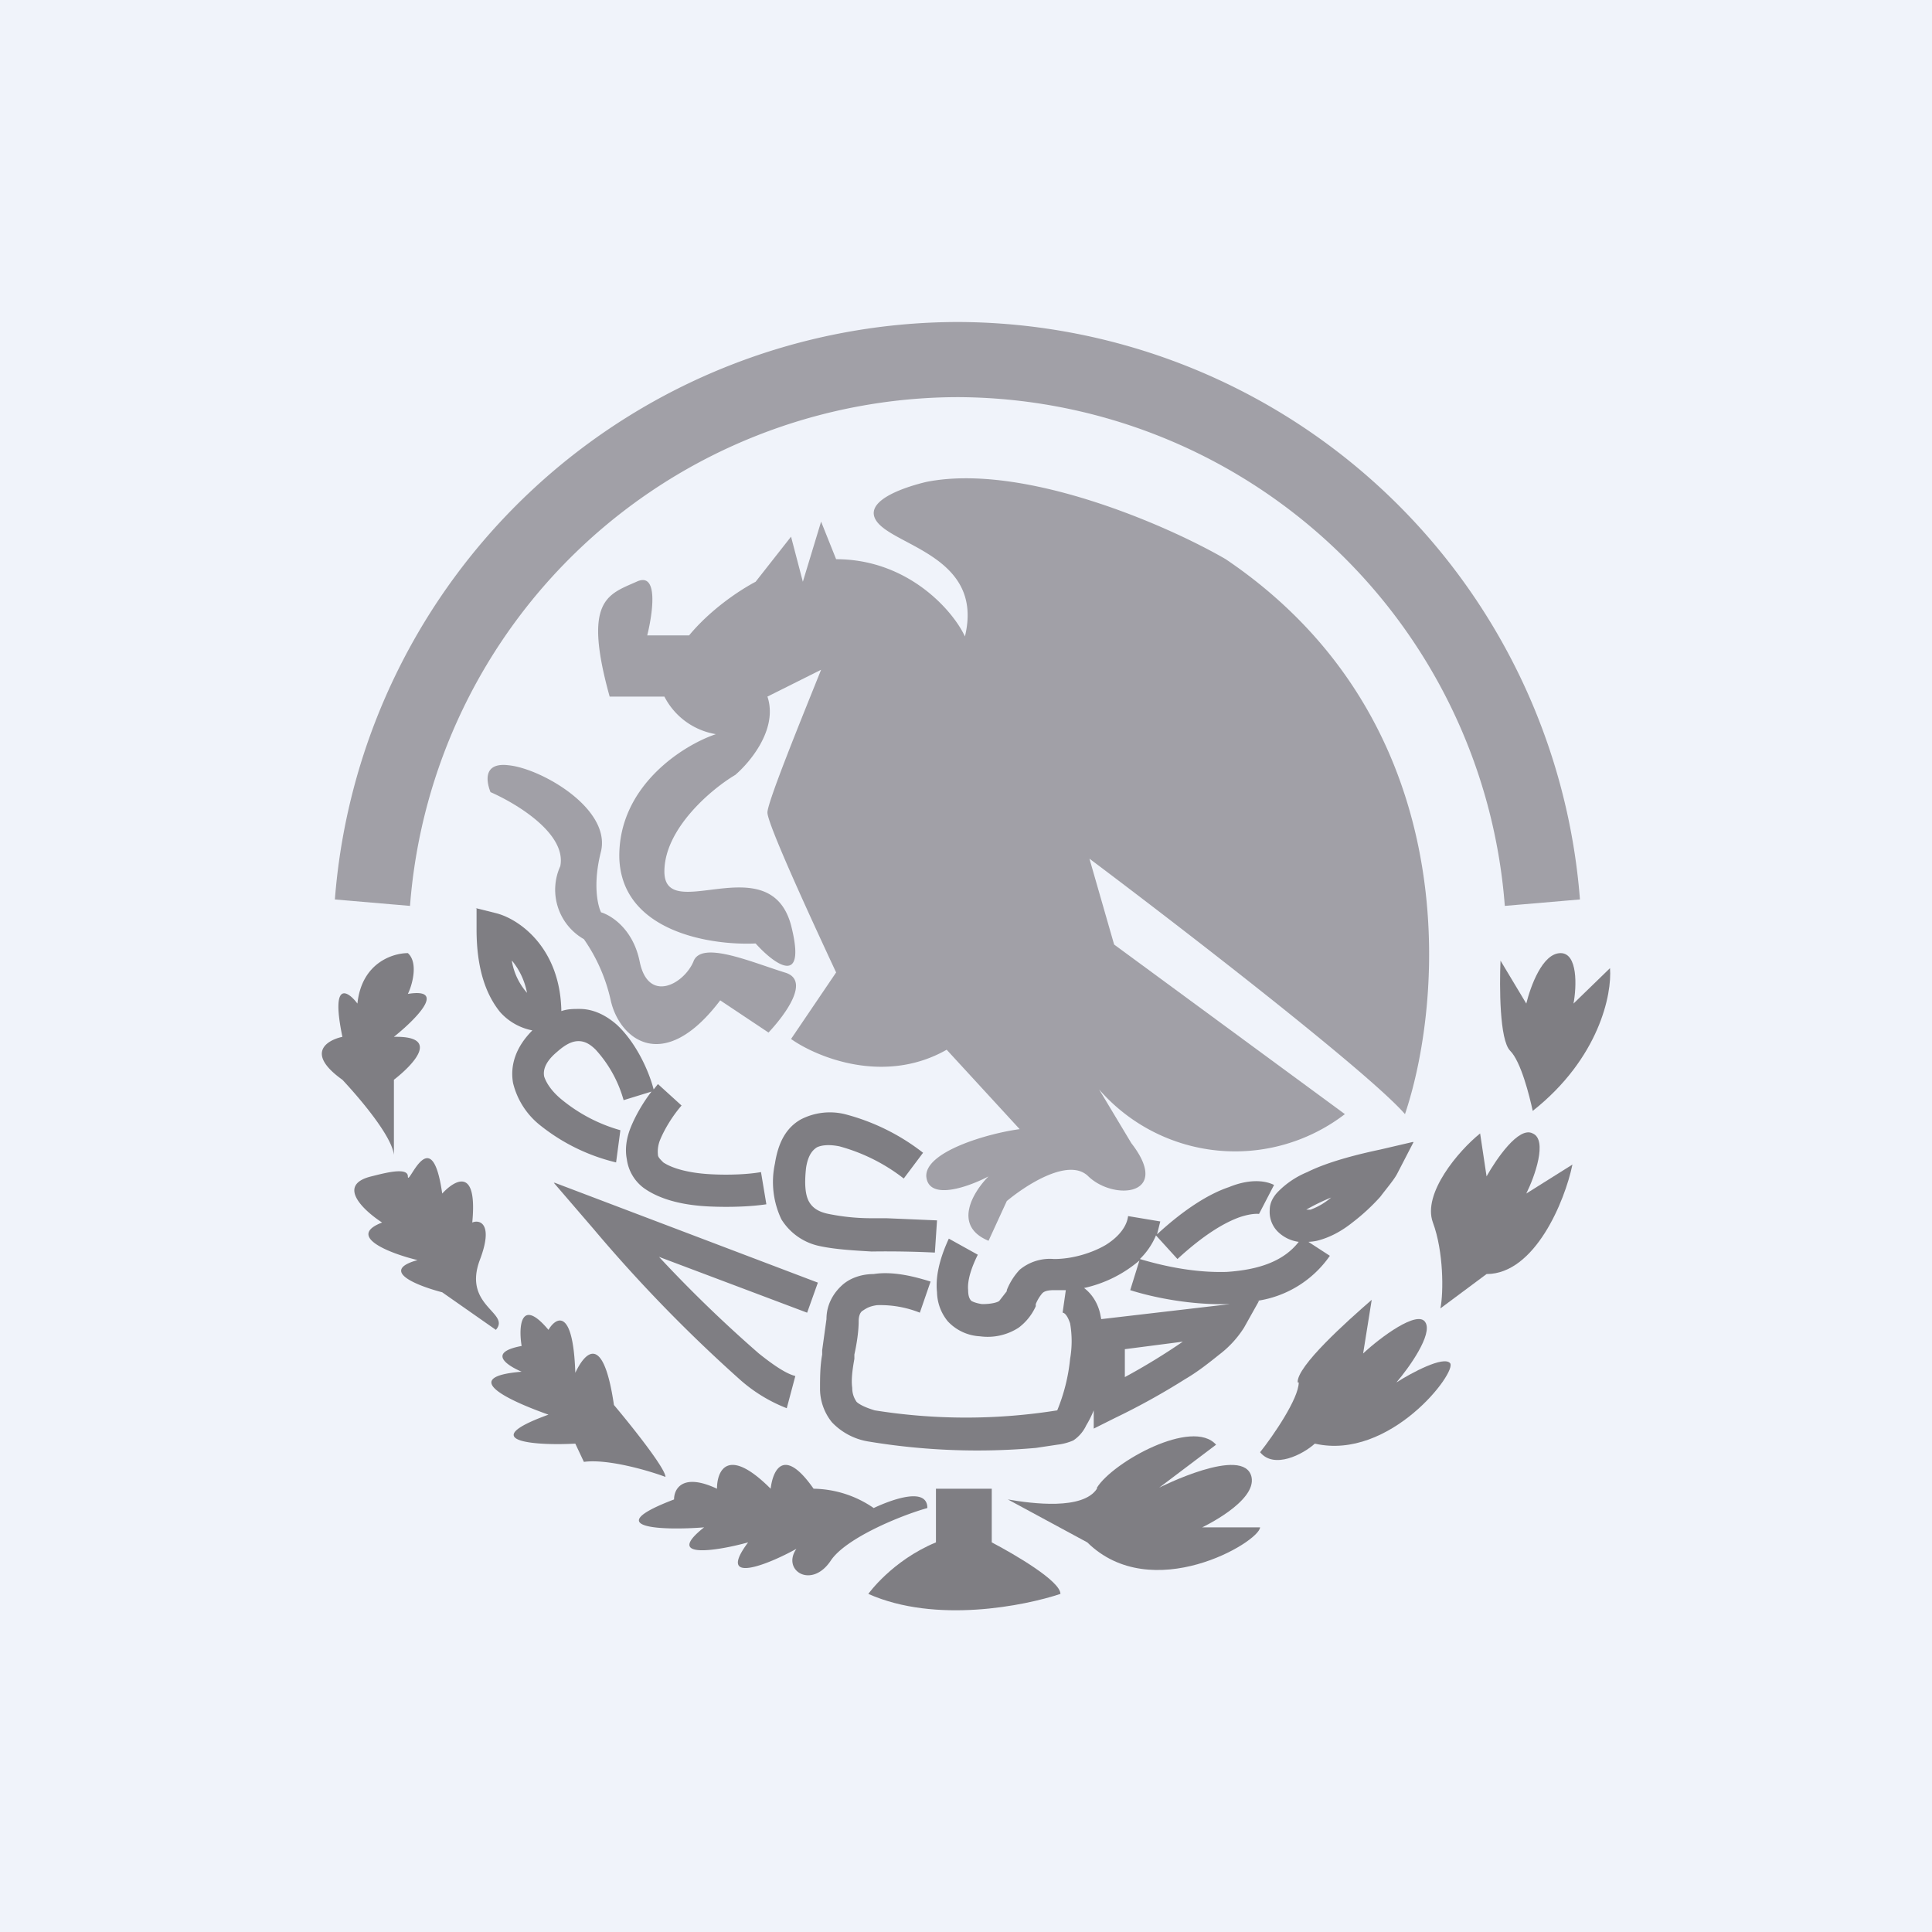
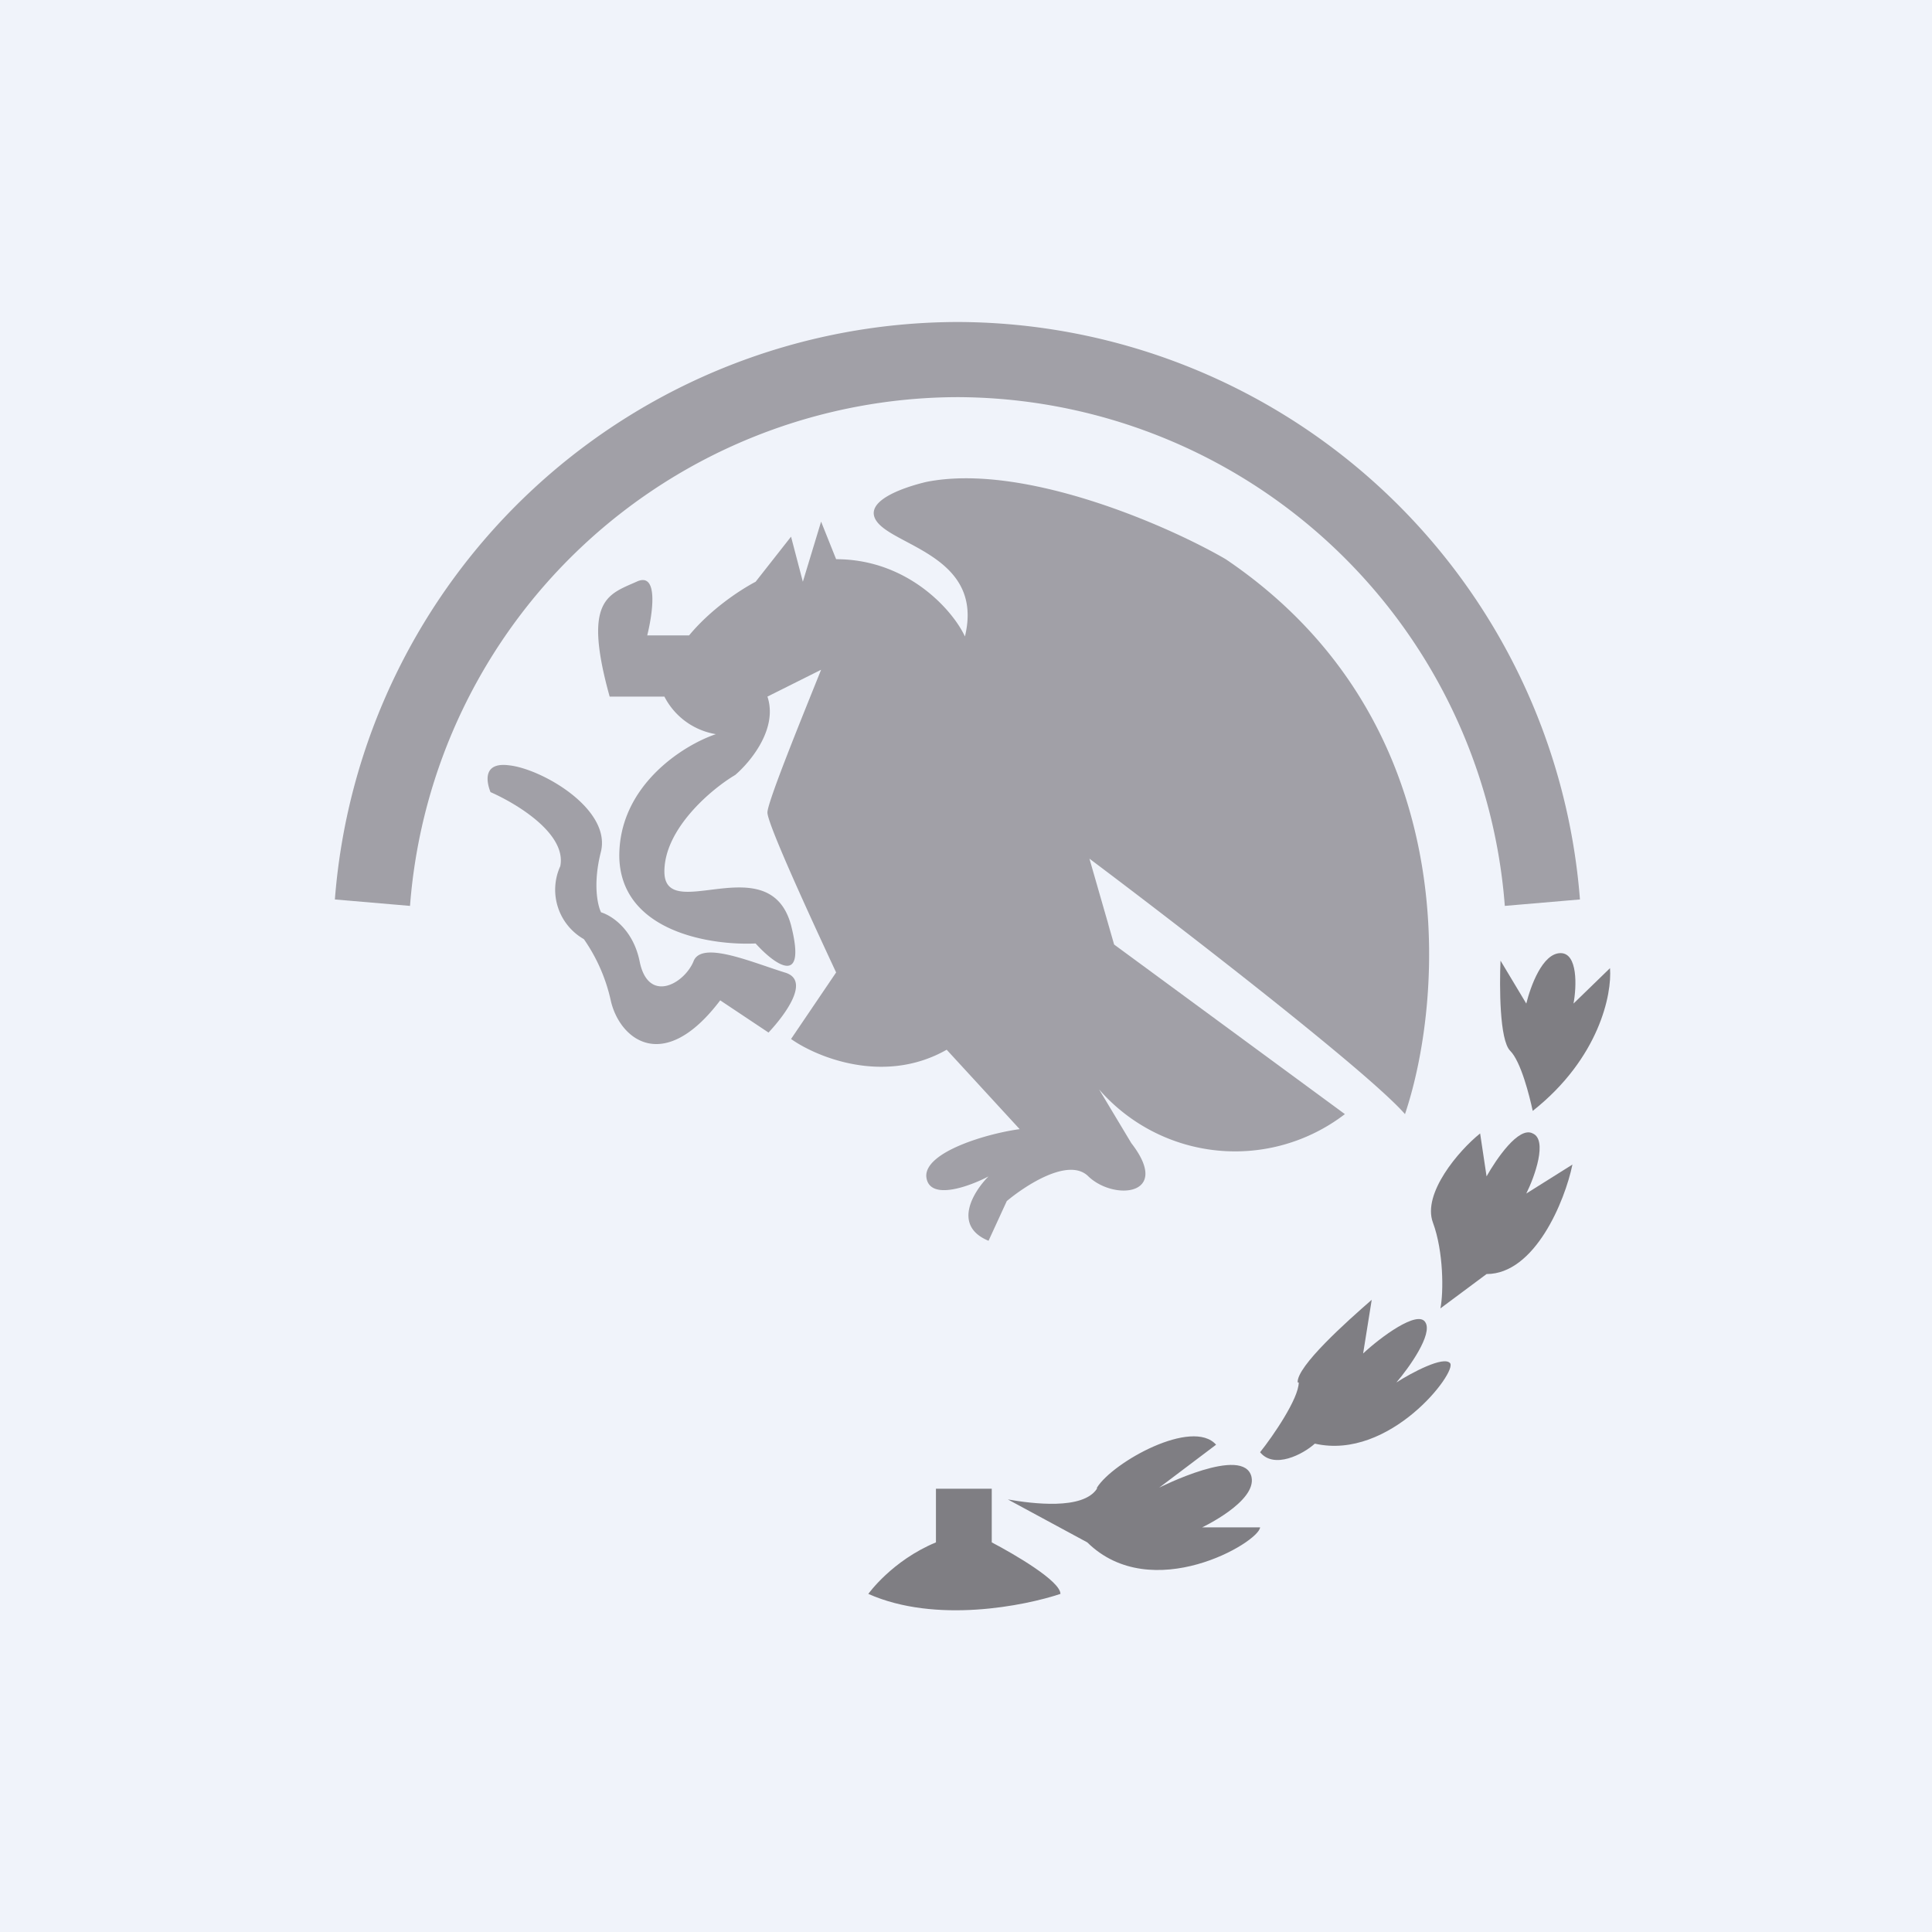
<svg xmlns="http://www.w3.org/2000/svg" width="18" height="18" viewBox="0 0 18 18">
  <path fill="#F0F3FA" d="M0 0h18v18H0z" />
  <path d="M8.92 3.7a5.13 5.13 0 0 0-5.1 4.74l-.7-.06A5.83 5.83 0 0 1 8.93 3a5.83 5.83 0 0 1 5.79 5.38l-.7.06A5.13 5.13 0 0 0 8.9 3.7Z" fill="#7F7E83" fill-opacity=".7" />
-   <path d="M3.33 9.35c.04-.38.33-.47.47-.47.1.09.04.3 0 .38.37-.06.07.24-.13.4.44-.01.18.26 0 .4v.7c-.02-.18-.33-.54-.48-.7-.35-.25-.14-.37 0-.4-.11-.53.05-.43.14-.31ZM4.12 12.04l.5.35c.14-.16-.31-.22-.15-.65.13-.34 0-.38-.07-.35.05-.52-.16-.4-.28-.27-.1-.7-.32-.05-.32-.16 0-.09-.22-.03-.34 0-.33.08-.07.32.1.43-.34.13.08.29.33.35-.36.1 0 .24.23.3ZM5.44 13.62c.22-.03.6.08.76.14 0-.08-.32-.48-.48-.67-.1-.68-.27-.49-.36-.3-.02-.61-.18-.52-.25-.4-.26-.31-.28-.03-.25.15-.32.06-.14.18 0 .24-.61.05-.09.28.25.4-.69.25-.12.29.25.27l.08.17ZM7.74 14.54c.14-.21.65-.42.9-.49 0-.2-.33-.08-.5 0a1.01 1.01 0 0 0-.56-.18c-.28-.4-.38-.17-.4 0-.4-.4-.5-.17-.5 0-.32-.15-.4 0-.4.1-.71.27-.1.29.28.26-.38.3.12.22.41.14-.3.4.18.21.45.06-.14.2.14.38.32.11Z" fill="#7F7E83" />
  <path d="M8.09 14.85c.63.28 1.46.11 1.79 0 0-.12-.43-.37-.64-.48v-.5h-.52v.5c-.41.17-.63.48-.63.48ZM10.22 13.87c-.13.2-.6.14-.83.1l.74.4c.6.59 1.6 0 1.61-.14h-.54s.51-.24.46-.47c-.07-.3-.86.1-.86.1l.53-.4c-.22-.25-.96.16-1.11.4ZM12.1 12.88c0 .15-.24.5-.36.65.13.16.4.02.51-.08.7.16 1.33-.67 1.26-.75-.06-.07-.36.09-.5.18.12-.14.34-.45.27-.56-.07-.12-.42.14-.58.29l.08-.5c-.23.2-.7.62-.69.77ZM13.35 11.39c.1.27.1.65.07.8l.43-.32c.45 0 .73-.68.8-1.02l-.43.27c.08-.16.2-.5.06-.56-.13-.07-.34.24-.43.4l-.06-.4c-.2.16-.54.56-.44.83ZM14.07 9.79c.1.1.18.42.21.56.62-.49.74-1.09.72-1.33l-.34.33c.03-.16.04-.47-.12-.47-.17 0-.28.31-.32.47l-.24-.4c-.01.24-.01.74.09.84Z" fill="#7F7E83" />
  <path d="M5.93 5.42c.21-.1.15.3.1.5h.39c.19-.23.45-.41.62-.5L7.37 5l.11.42.17-.56.14.35c.67 0 1.09.48 1.2.72.18-.74-.65-.84-.82-1.07-.14-.19.25-.32.46-.37.9-.18 2.24.4 2.79.72 2.22 1.5 2.04 4.07 1.67 5.17-.34-.39-2.1-1.75-2.94-2.38l.23.8 2.15 1.58a1.68 1.68 0 0 1-2.29-.23l.3.5c.38.49-.16.54-.4.31-.18-.18-.58.08-.76.23l-.17.37c-.34-.14-.14-.46 0-.6-.19.1-.56.23-.58 0-.01-.23.57-.4.87-.44l-.68-.74c-.58.33-1.21.07-1.45-.1l.42-.62c-.21-.45-.64-1.38-.64-1.49 0-.1.34-.93.5-1.33l-.5.25c.1.3-.16.61-.3.73-.22.13-.66.5-.66.9 0 .5.98-.24 1.18.5.15.59-.16.36-.33.17-.42.02-1.25-.11-1.27-.8-.01-.67.6-1.05.9-1.15a.66.66 0 0 1-.48-.35h-.51c-.25-.9-.02-.95.25-1.07Z" fill="#7F7E83" fill-opacity=".7" />
  <path d="M5.22 8.07c.06-.3-.4-.58-.65-.69-.04-.1-.07-.28.17-.25.3.03.95.4.86.8-.08.31-.03.51 0 .57.1.03.3.16.36.46.08.39.41.21.5 0 .07-.2.53 0 .85.1.25.07 0 .4-.15.56l-.45-.3c-.53.7-.94.36-1.02 0a1.6 1.6 0 0 0-.25-.57.53.53 0 0 1-.22-.68Z" fill="#7F7E83" fill-opacity=".7" />
-   <path d="m4.43 8.46.2.05c.22.06.59.33.6.91.06-.02.11-.02.17-.02.14 0 .26.07.35.15.17.16.29.41.34.6l.04-.05.22.2c-.07.08-.15.2-.2.32a.29.29 0 0 0-.02.14c0 .02.02.04.05.07.09.06.25.1.44.11.18.01.36 0 .47-.02l.05.3c-.13.02-.33.03-.54.02-.2-.01-.43-.05-.6-.17a.4.4 0 0 1-.16-.27c-.02-.1 0-.2.03-.28.05-.13.13-.26.2-.35l-.26.08a1.16 1.16 0 0 0-.26-.47c-.06-.06-.11-.08-.16-.08s-.11.02-.2.1c-.12.1-.13.18-.12.23.02.06.07.14.17.22a1.5 1.5 0 0 0 .54.28l-.04.3a1.8 1.8 0 0 1-.7-.34.72.72 0 0 1-.26-.4c-.03-.17.03-.34.18-.49a.54.54 0 0 1-.3-.17c-.13-.16-.22-.4-.22-.77v-.2Zm.34.5a.6.6 0 0 0 .14.29.67.67 0 0 0-.14-.3Zm3.1 1.42a2 2 0 0 1 .73.36l-.18.24a1.7 1.7 0 0 0-.6-.3c-.1-.02-.17-.01-.21.01-.03.02-.08.06-.1.19-.02.18 0 .27.03.32.03.05.08.09.18.11a2 2 0 0 0 .41.04h.13l.47.02-.02.3a9.32 9.32 0 0 0-.59-.01c-.17-.01-.34-.02-.48-.05a.55.55 0 0 1-.36-.25.81.81 0 0 1-.06-.52c.03-.19.1-.33.24-.41a.59.59 0 0 1 .41-.05Zm5.3.26-.15.29c-.03.06-.1.14-.16.22a1.9 1.9 0 0 1-.26.24c-.1.08-.21.14-.33.17a.48.48 0 0 1-.08.01l.2.13a1 1 0 0 1-.68.42h.02l-.14.25a.96.96 0 0 1-.23.25c-.1.08-.2.16-.32.23a6.5 6.5 0 0 1-.65.36l-.2.1v-.17a.95.95 0 0 1-.07.14.34.34 0 0 1-.12.14.52.52 0 0 1-.15.04l-.2.03a6.2 6.2 0 0 1-1.56-.06.6.6 0 0 1-.34-.18.5.5 0 0 1-.11-.3c0-.11 0-.22.02-.33v-.04l.04-.29c0-.13.06-.24.15-.32.08-.07.19-.1.29-.1.19-.03.4.03.53.07l-.1.29a.99.99 0 0 0-.4-.07c-.07.01-.1.03-.13.05-.02.01-.04.04-.04.1 0 .1-.02.22-.04.31v.04c-.02.11-.03.2-.02.27 0 .06.02.1.04.13.02.02.07.05.17.08a5.4 5.4 0 0 0 1.7 0 1.7 1.7 0 0 0 .12-.48.96.96 0 0 0 0-.33c-.03-.09-.06-.1-.07-.1l.03-.21h-.11c-.08 0-.1.02-.11.03a.37.37 0 0 0-.06.1v.02a.51.51 0 0 1-.16.2.53.53 0 0 1-.36.08.44.44 0 0 1-.3-.14.44.44 0 0 1-.1-.27c-.02-.18.05-.37.11-.5l.27.15c-.05.1-.1.23-.09.33 0 .05.01.08.03.1 0 0 .03.02.1.03.1 0 .15-.02.16-.03l.07-.09v-.01a.6.6 0 0 1 .12-.19.44.44 0 0 1 .32-.1c.18 0 .36-.06.48-.13.13-.08.2-.18.21-.27l.3.05-.03.12c.26-.24.49-.38.67-.44.17-.07.32-.07.42-.02l-.14.27s-.06-.01-.18.03c-.14.05-.33.16-.58.39l-.2-.22a.67.67 0 0 1-.15.22c.2.06.5.13.81.12.3-.02.53-.1.67-.28a.34.34 0 0 1-.2-.1.26.26 0 0 1-.07-.2c0-.07.04-.13.08-.17a.82.82 0 0 1 .27-.18c.2-.1.49-.17.68-.21l.3-.07Zm-2.55 1.1a1.18 1.18 0 0 1-.52.26c.08.06.13.15.15.24l.01.05 1.2-.14h-.01c-.35.01-.7-.06-.92-.13l.09-.29Zm1.55-.47h.04a.62.62 0 0 0 .2-.12h.01a1.91 1.91 0 0 0-.25.12Zm-7-.25 2.45.93-.1.28-1.38-.52a12.27 12.27 0 0 0 .93.9c.15.12.26.19.34.21l-.08.3a1.44 1.44 0 0 1-.44-.27 13.82 13.82 0 0 1-1.36-1.4l-.37-.43Zm5.31 1.55v.26a5.98 5.98 0 0 0 .54-.33l-.54.07Z" fill="#7F7E83" />
</svg>